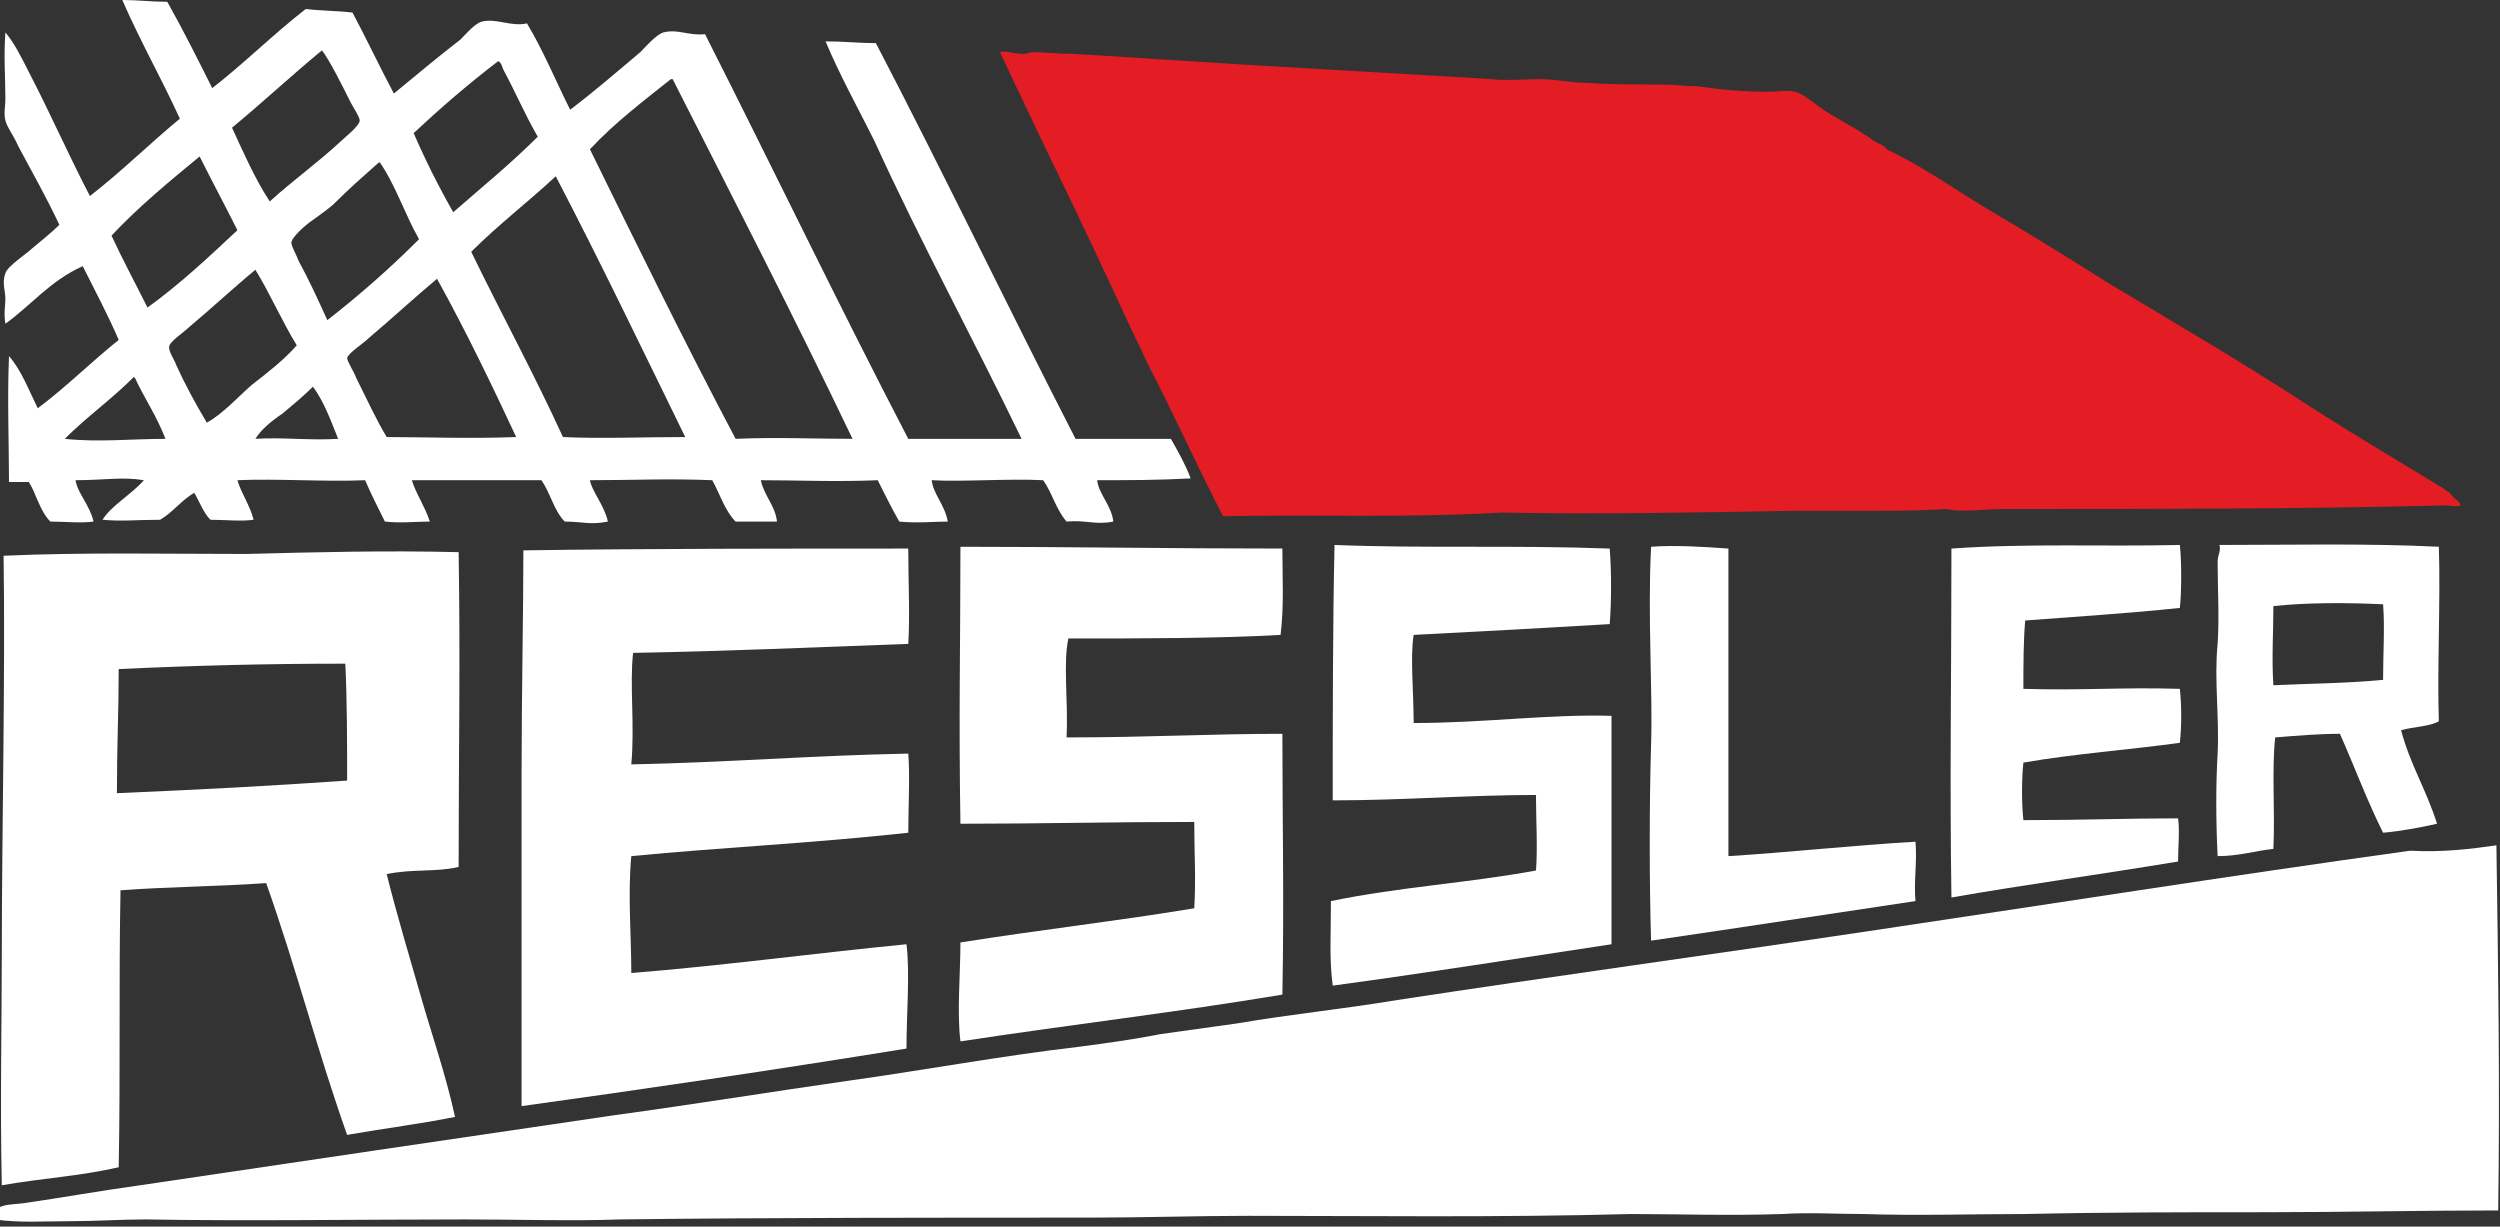
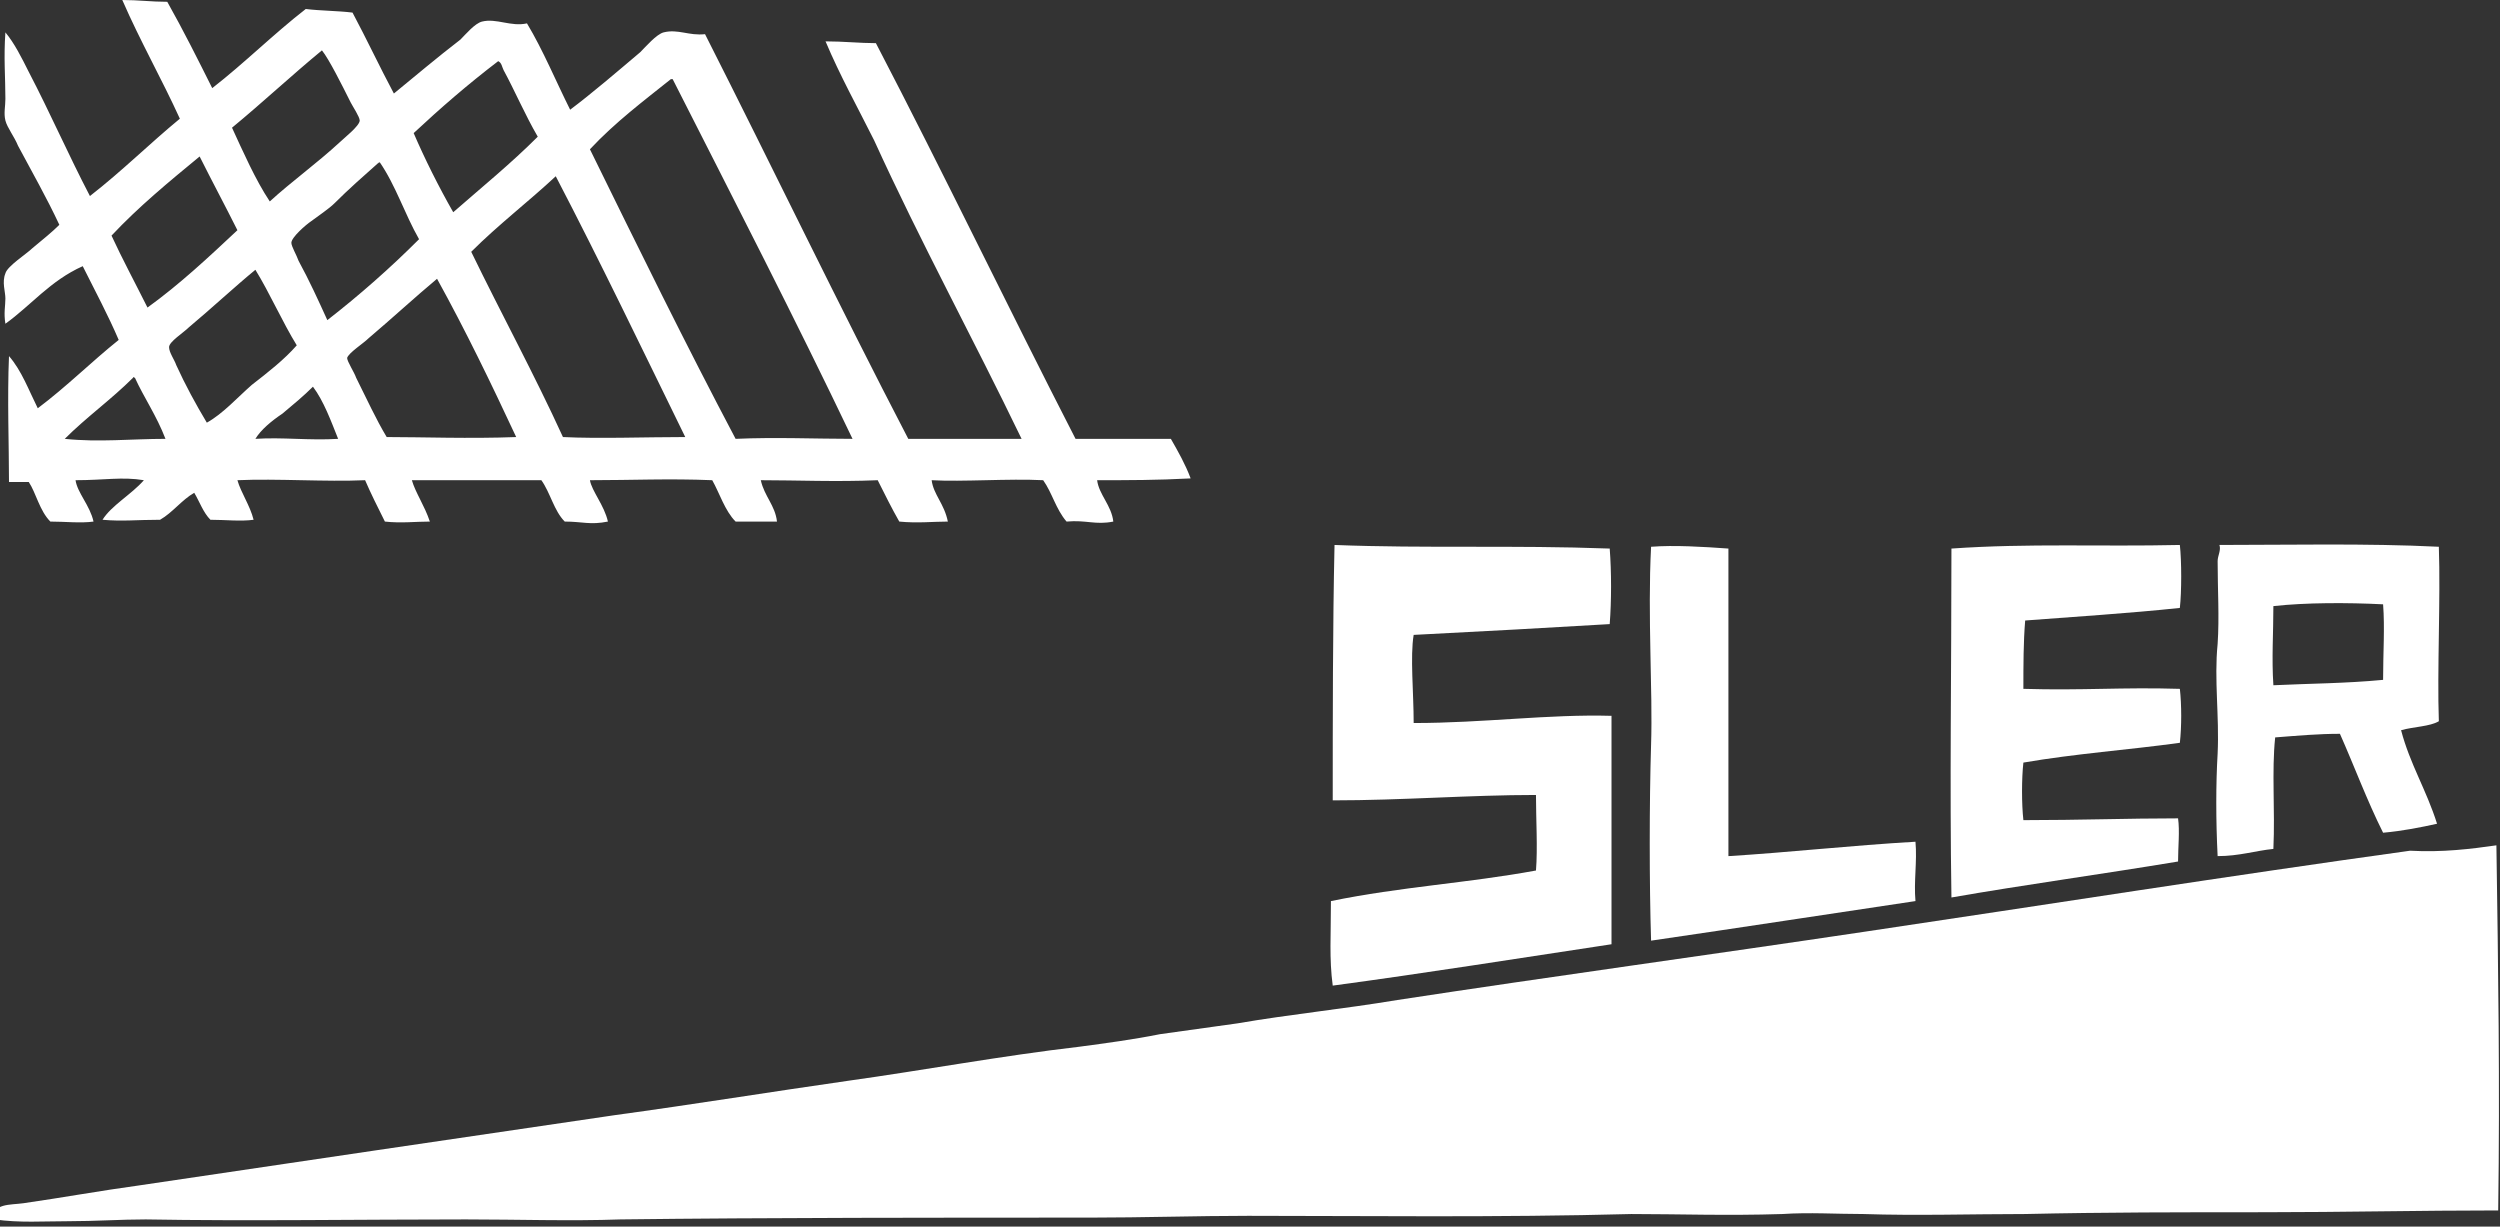
<svg xmlns="http://www.w3.org/2000/svg" version="1.1" id="Ebene_1" x="0px" y="0px" viewBox="0 0 139 68.2" style="enable-background:new 0 0 139 68.2;" xml:space="preserve">
  <rect x="0" y="0" width="139" height="68.2" fill="#333333" stroke="none" />
  <style type="text/css">
	.st0{fill-rule:evenodd;clip-rule:evenodd;fill:#FFFFFF;}
	.st1{fill-rule:evenodd;clip-rule:evenodd;fill:#E41C24;}
</style>
  <g>
    <path class="st0" d="M6.8,0c0.9,0,1.6,0.1,2.5,0.1c0.9,1.6,1.7,3.2,2.5,4.8c1.8-1.4,3.4-3,5.2-4.4c0.8,0.1,1.8,0.1,2.6,0.2   c0.8,1.5,1.5,3,2.3,4.5c1.1-0.9,2.4-2,3.7-3c0.3-0.3,0.8-0.9,1.2-1c0.8-0.2,1.6,0.3,2.5,0.1c0.9,1.5,1.6,3.2,2.4,4.8   c1.2-0.9,2.6-2.1,3.9-3.2c0.3-0.3,0.9-1,1.3-1.1c0.8-0.2,1.4,0.2,2.3,0.1c3.8,7.5,7.4,15,11.3,22.5c2.4,0,4,0,6.3,0   c-2.7-5.6-5.6-10.9-8.2-16.6c-0.9-1.8-1.9-3.6-2.7-5.5c1,0,1.9,0.1,2.8,0.1c3.8,7.3,7.3,14.6,11.1,22c1.6,0,3.5,0,5.3,0   c0.4,0.7,0.8,1.4,1.1,2.2c-1.9,0.1-3.4,0.1-5.2,0.1c0.1,0.8,0.8,1.4,0.9,2.3c-1,0.2-1.5-0.1-2.6,0c-0.6-0.7-0.8-1.6-1.3-2.3   c-1.9-0.1-4.5,0.1-6.2,0c0.1,0.8,0.7,1.3,0.9,2.3c-0.8,0-1.7,0.1-2.7,0c-0.4-0.7-0.8-1.5-1.2-2.3c-2.3,0.1-4.5,0-6.5,0   c0.2,0.9,0.8,1.4,0.9,2.3c-0.8,0-1.4,0-2.3,0c-0.6-0.6-0.9-1.6-1.3-2.3c-2.4-0.1-4.5,0-6.8,0c0.1,0.6,0.8,1.4,1,2.3   c-1,0.2-1.4,0-2.4,0c-0.6-0.6-0.8-1.6-1.3-2.3c-2,0-5,0-7.2,0c0.2,0.7,0.7,1.4,1,2.3c-0.8,0-1.6,0.1-2.5,0   c-0.4-0.8-0.8-1.6-1.1-2.3c-2.2,0.1-4.9-0.1-7.1,0c0.2,0.7,0.7,1.4,0.9,2.2c-0.7,0.1-1.6,0-2.4,0c-0.4-0.4-0.6-1-0.9-1.5   c-0.7,0.4-1.2,1.1-1.9,1.5c-1.3,0-2.1,0.1-3.2,0c0.5-0.8,1.6-1.4,2.3-2.2c-1.2-0.2-2.2,0-3.8,0c0.1,0.7,0.8,1.4,1,2.3   c-0.7,0.1-1.6,0-2.4,0c-0.6-0.6-0.8-1.6-1.2-2.2c-0.5,0-0.6,0-1.1,0c0-2-0.1-4.7,0-7c0.7,0.8,1.1,1.9,1.6,2.9   c1.6-1.2,3-2.6,4.5-3.8c-0.6-1.4-1.3-2.7-2-4.1C2.8,15.6,1.7,17,0.3,18c-0.1-0.6,0-1,0-1.4c0-0.4-0.2-0.9,0-1.4   c0.1-0.4,1.2-1.1,1.5-1.4c0.6-0.5,1.1-0.9,1.5-1.3C2.6,11,1.8,9.6,1,8.1c-0.2-0.5-0.6-1-0.7-1.4c-0.1-0.4,0-0.8,0-1.2   c0-1.2-0.1-2.3,0-3.7C0.8,2.4,1.2,3.2,1.6,4C2.8,6.3,3.8,8.6,5,10.9c1.8-1.4,3.3-2.9,5-4.3C9,4.4,7.8,2.3,6.8,0z M18.9,7.9   C19.1,7.7,20,7,20,6.7c0-0.2-0.4-0.8-0.5-1c-0.5-1-1.2-2.4-1.6-2.9c-1.7,1.4-3.3,2.9-5,4.3c0.6,1.3,1.3,2.9,2.1,4.1   C16.2,10.1,17.6,9.1,18.9,7.9z M23,7.4c0.6,1.4,1.4,3,2.2,4.4c1.6-1.4,3.2-2.7,4.7-4.2C29.2,6.4,28.6,5,28,3.9   c-0.1-0.2-0.1-0.4-0.3-0.5C26,4.7,24.5,6,23,7.4z M32.8,8.3c2.7,5.5,5.3,10.8,8.1,16.1c2.2-0.1,4.5,0,6.5,0   c-3.2-6.7-6.6-13.3-10-20c0,0-0.1,0-0.1,0C35.8,5.6,34.2,6.8,32.8,8.3z M11.1,8.7c-1.7,1.4-3.4,2.8-4.9,4.4c0.6,1.3,1.3,2.6,2,4   c1.8-1.3,3.4-2.8,5-4.3C12.5,11.4,11.8,10.1,11.1,8.7z M21.1,9C21.1,9.1,21,9.1,21.1,9c-0.9,0.8-1.7,1.5-2.5,2.3   c-0.3,0.3-0.9,0.7-1.3,1c-0.3,0.2-1.1,0.9-1.1,1.2c0,0.2,0.3,0.7,0.4,1c0.6,1.1,1.1,2.2,1.6,3.3c1.8-1.4,3.5-2.9,5.1-4.5   C22.5,11.9,22,10.3,21.1,9z M30.9,9.8c-1.5,1.4-3.2,2.7-4.7,4.2c1.7,3.5,3.5,6.8,5.1,10.3c2,0.1,4.6,0,6.8,0   C35.7,19.4,33.4,14.6,30.9,9.8z M14.2,15c-1.1,0.9-2.5,2.2-3.7,3.2c-0.3,0.3-1.1,0.8-1.1,1.1c0,0.3,0.3,0.7,0.4,1   c0.5,1.1,1.1,2.2,1.7,3.2c0.9-0.5,1.7-1.4,2.5-2.1c0.9-0.7,1.8-1.4,2.5-2.2C15.7,17.9,15,16.3,14.2,15z M24.3,15.5   c-1.2,1-2.5,2.2-3.8,3.3c-0.3,0.3-1.1,0.8-1.2,1.1c0,0.2,0.4,0.8,0.5,1.1c0.6,1.2,1.1,2.3,1.7,3.3c2,0,4.6,0.1,7.2,0   C27.3,21.3,25.9,18.4,24.3,15.5C24.3,15.5,24.3,15.5,24.3,15.5z M7.5,21c-0.1,0-0.1-0.1-0.1,0c-1.2,1.2-2.6,2.2-3.8,3.4   c1.9,0.2,3.7,0,5.6,0C8.7,23.1,8,22.1,7.5,21z M17.4,21.5c-0.5,0.5-1.1,1-1.7,1.5c-0.6,0.4-1.2,0.9-1.5,1.4c1.5-0.1,3,0.1,4.6,0   C18.4,23.4,18,22.3,17.4,21.5z" />
-     <path class="st1" d="M136.8,28.1c-0.2,0.1-0.6,0-0.8,0c-8.3,0.2-15.3,0.2-24.5,0.2c-1.1,0-2.4,0.2-3.3,0c-1.5,0.1-3,0.1-4.4,0.1   c-0.8,0-2,0-2.7,0c-0.5,0-1,0-1.4,0c-5.6,0.1-10.7,0.2-16.2,0.1c-5.3,0.3-9.8,0.1-15.5,0.2c-1.4-2.7-2.7-5.6-4.1-8.3   c-1.4-2.9-2.7-5.8-4.1-8.7c-1.4-2.9-2.8-5.8-4.2-8.8c0.3-0.1,0.8,0.1,1.3,0.1c0.2,0,0.4-0.1,0.5-0.1c0.7,0,1.5,0.1,2.3,0.1   c1.8,0.1,3.3,0.2,4.8,0.3c6,0.4,11.9,0.7,18.4,1.1c0.9,0.1,1.8,0,2.7,0c0.9,0,1.7,0.2,2.5,0.2c1.4,0.1,2.9,0.1,4.3,0.1   c0.7,0,1.3,0.1,2,0.1C95.8,5,97,5.1,98.3,5.1c0.5,0,1.1-0.1,1.5,0c0.4,0.1,0.9,0.5,1.3,0.8c0.8,0.6,1.7,1,2.6,1.6   c0.2,0.1,0.4,0.3,0.6,0.4c0.2,0.1,0.5,0.2,0.6,0.4c1.9,0.9,3.6,2.1,5.4,3.2c2.2,1.3,4.5,2.7,6.7,4.1c1.3,0.8,2.7,1.6,4,2.4   c2.7,1.6,5.3,3.2,7.9,4.9c2.2,1.4,4.4,2.7,6.7,4.1c0.2,0.1,0.4,0.3,0.6,0.4C136.5,27.8,136.8,27.9,136.8,28.1z" />
    <path class="st0" d="M135.6,30.4c0.1,2.9-0.1,6.9,0,9.7c-0.5,0.3-1.4,0.3-2.1,0.5c0.5,1.9,1.4,3.3,2,5.2c-0.9,0.2-1.9,0.4-3,0.5   c-0.9-1.8-1.6-3.7-2.4-5.5c-1.2,0-2.3,0.1-3.6,0.2c-0.2,1.9,0,4-0.1,6.2c-1,0.1-1.9,0.4-3.1,0.4c-0.1-2-0.1-4,0-5.7   c0.1-2.1-0.2-4.1,0-6.1c0.1-1.5,0-3,0-4.6c0-0.3,0.2-0.6,0.1-0.9C127.1,30.3,131.6,30.2,135.6,30.4z M126.4,33.7   c0,1.5-0.1,2.9,0,4.4c2.1-0.1,4-0.1,6.1-0.3c0-1.5,0.1-2.9,0-4.2C130.5,33.5,128.2,33.5,126.4,33.7z" />
    <path class="st0" d="M121.2,30.3c0.1,0.9,0.1,2.6,0,3.5c-2.8,0.3-6,0.5-8.6,0.7c-0.1,1.2-0.1,2.5-0.1,3.8c3.3,0.1,5.5-0.1,8.7,0   c0.1,0.9,0.1,2.1,0,3c-2.9,0.4-5.8,0.6-8.7,1.1c-0.1,0.9-0.1,2.3,0,3.2c3.1,0,5.8-0.1,8.6-0.1c0.1,0.7,0,1.6,0,2.4   c-4.2,0.7-8.6,1.3-12.6,2c-0.1-6.3,0-12.6,0-19.4C112.8,30.2,116.8,30.4,121.2,30.3z" />
    <path class="st0" d="M96.1,30.5c0,6.4,0,10.2,0,17.1c3.3-0.2,6.9-0.6,10.4-0.8c0.1,1.1-0.1,2.2,0,3.3c-4.7,0.7-9.9,1.5-14.7,2.2   c-0.1-3.2-0.1-7.6,0-10.9c0.1-3-0.2-7.1,0-11C93.1,30.3,94.7,30.4,96.1,30.5z" />
-     <path class="st0" d="M71.3,30.5c0,1.7,0.1,3.1-0.1,4.8c-3.5,0.2-7.8,0.2-11.8,0.2c-0.3,1.4,0,3.5-0.1,5.5c4.6,0,7.9-0.2,12-0.2   c0,4.7,0.1,9.3,0,14.5c-6,1-11.3,1.6-17.9,2.6c-0.2-1.6,0-3.8,0-5.5c4.4-0.7,8.8-1.2,13-1.9c0.1-1.6,0-3.1,0-4.8   c-4.7,0-8.5,0.1-13,0.1c-0.1-6,0-10,0-15.4C59.2,30.4,65.1,30.5,71.3,30.5z" />
    <path class="st0" d="M89.5,30.5c0.1,1.3,0.1,2.9,0,4.2c-3.3,0.2-7,0.4-10.9,0.6c-0.2,1.2,0,3.2,0,4.9c3.9,0,7.5-0.5,11-0.4   c0,4.4,0,9.2,0,12.7c-5.3,0.8-10.3,1.6-15.5,2.3c-0.2-1.5-0.1-2.8-0.1-4.7c3.9-0.8,7.6-1,11.4-1.7c0.1-1.2,0-2.9,0-4.2   c-3.7,0-7.4,0.3-11.3,0.3c0-4.4,0-9.8,0.1-14.2C79.3,30.5,84.1,30.3,89.5,30.5z" />
-     <path class="st0" d="M50.5,30.5c0,1.9,0.1,3.7,0,5.3c-5.6,0.2-9.8,0.4-15.3,0.5c-0.2,1.8,0.1,4-0.1,6.2c5.2-0.1,10.1-0.5,15.4-0.6   c0.1,1.2,0,3,0,4.4c-5.5,0.6-10.2,0.8-15.4,1.3c-0.2,2.1,0,4.4,0,6.5c5-0.4,10.2-1.1,15.3-1.6c0.2,1.6,0,3.9,0,5.8   c-7.4,1.2-14.9,2.3-21.4,3.2c0-5.6,0-13.3,0-18.6c0-4.3,0.1-8.8,0.1-12.3C35.9,30.5,43.7,30.5,50.5,30.5z" />
-     <path class="st0" d="M25.5,30.7c0.1,6.4,0,10.8,0,17.5c-1.2,0.3-2.6,0.1-4,0.4c0.6,2.4,1.3,4.7,1.9,6.8c0.6,2.1,1.4,4.4,1.9,6.7   c-2,0.4-3.7,0.6-6,1c-1.7-4.8-2.8-9.2-4.5-14c-2.9,0.2-5.4,0.2-8.1,0.4c-0.1,5.3,0,10-0.1,15.4c-2.2,0.5-4.2,0.6-6.5,1   c-0.1-4.6,0-8.9,0-13c0-6.3,0.2-15.6,0.1-22c4.4-0.2,9.2-0.1,13.5-0.1C17.5,30.7,21.5,30.6,25.5,30.7z M6.6,37.2   c0,2.4-0.1,4.2-0.1,6.9c4.7-0.2,8.5-0.4,12.8-0.7c0-2.2,0-4.4-0.1-6.5C14.8,36.9,10.9,37,6.6,37.2z" />
    <path class="st0" d="M138.8,47C138.9,47,138.9,47,138.8,47c0.1,6.9,0.2,13.2,0.1,20.3c-4.3,0-8.7,0.1-13,0.1c-4.6,0-8.9,0-13.3,0.1   c-3,0-6,0.1-9,0c-1.5,0-3-0.1-4.5,0c-3.1,0.1-5.8,0-8.4,0c-7.4,0.2-14.9,0.1-21.3,0.1c-2.8,0-5.9,0.1-8.8,0.1c-8.1,0-18,0-26.1,0.1   c-2.8,0.1-5.7,0-8.6,0c-5.8,0-12.2,0.1-17.8,0c-1.4,0-2.8,0.1-4.3,0.1c-1.4,0-2.7,0.1-4.1-0.1c-0.2-0.9,0.9-0.8,1.6-0.9   c2.1-0.3,4.3-0.7,6.5-1c8.8-1.3,17.5-2.6,26.4-3.9c4.4-0.6,8.7-1.3,12.9-1.9c4.3-0.6,8.6-1.4,12.9-1.9c1.5-0.2,3-0.4,4.5-0.7   c1.4-0.2,2.9-0.4,4.3-0.6c2.9-0.5,5.9-0.8,8.9-1.3c8.5-1.3,17.3-2.5,26-3.8c10.1-1.5,20.2-3.1,30.3-4.5   C135.8,47.4,137.4,47.2,138.8,47z" />
  </g>
</svg>